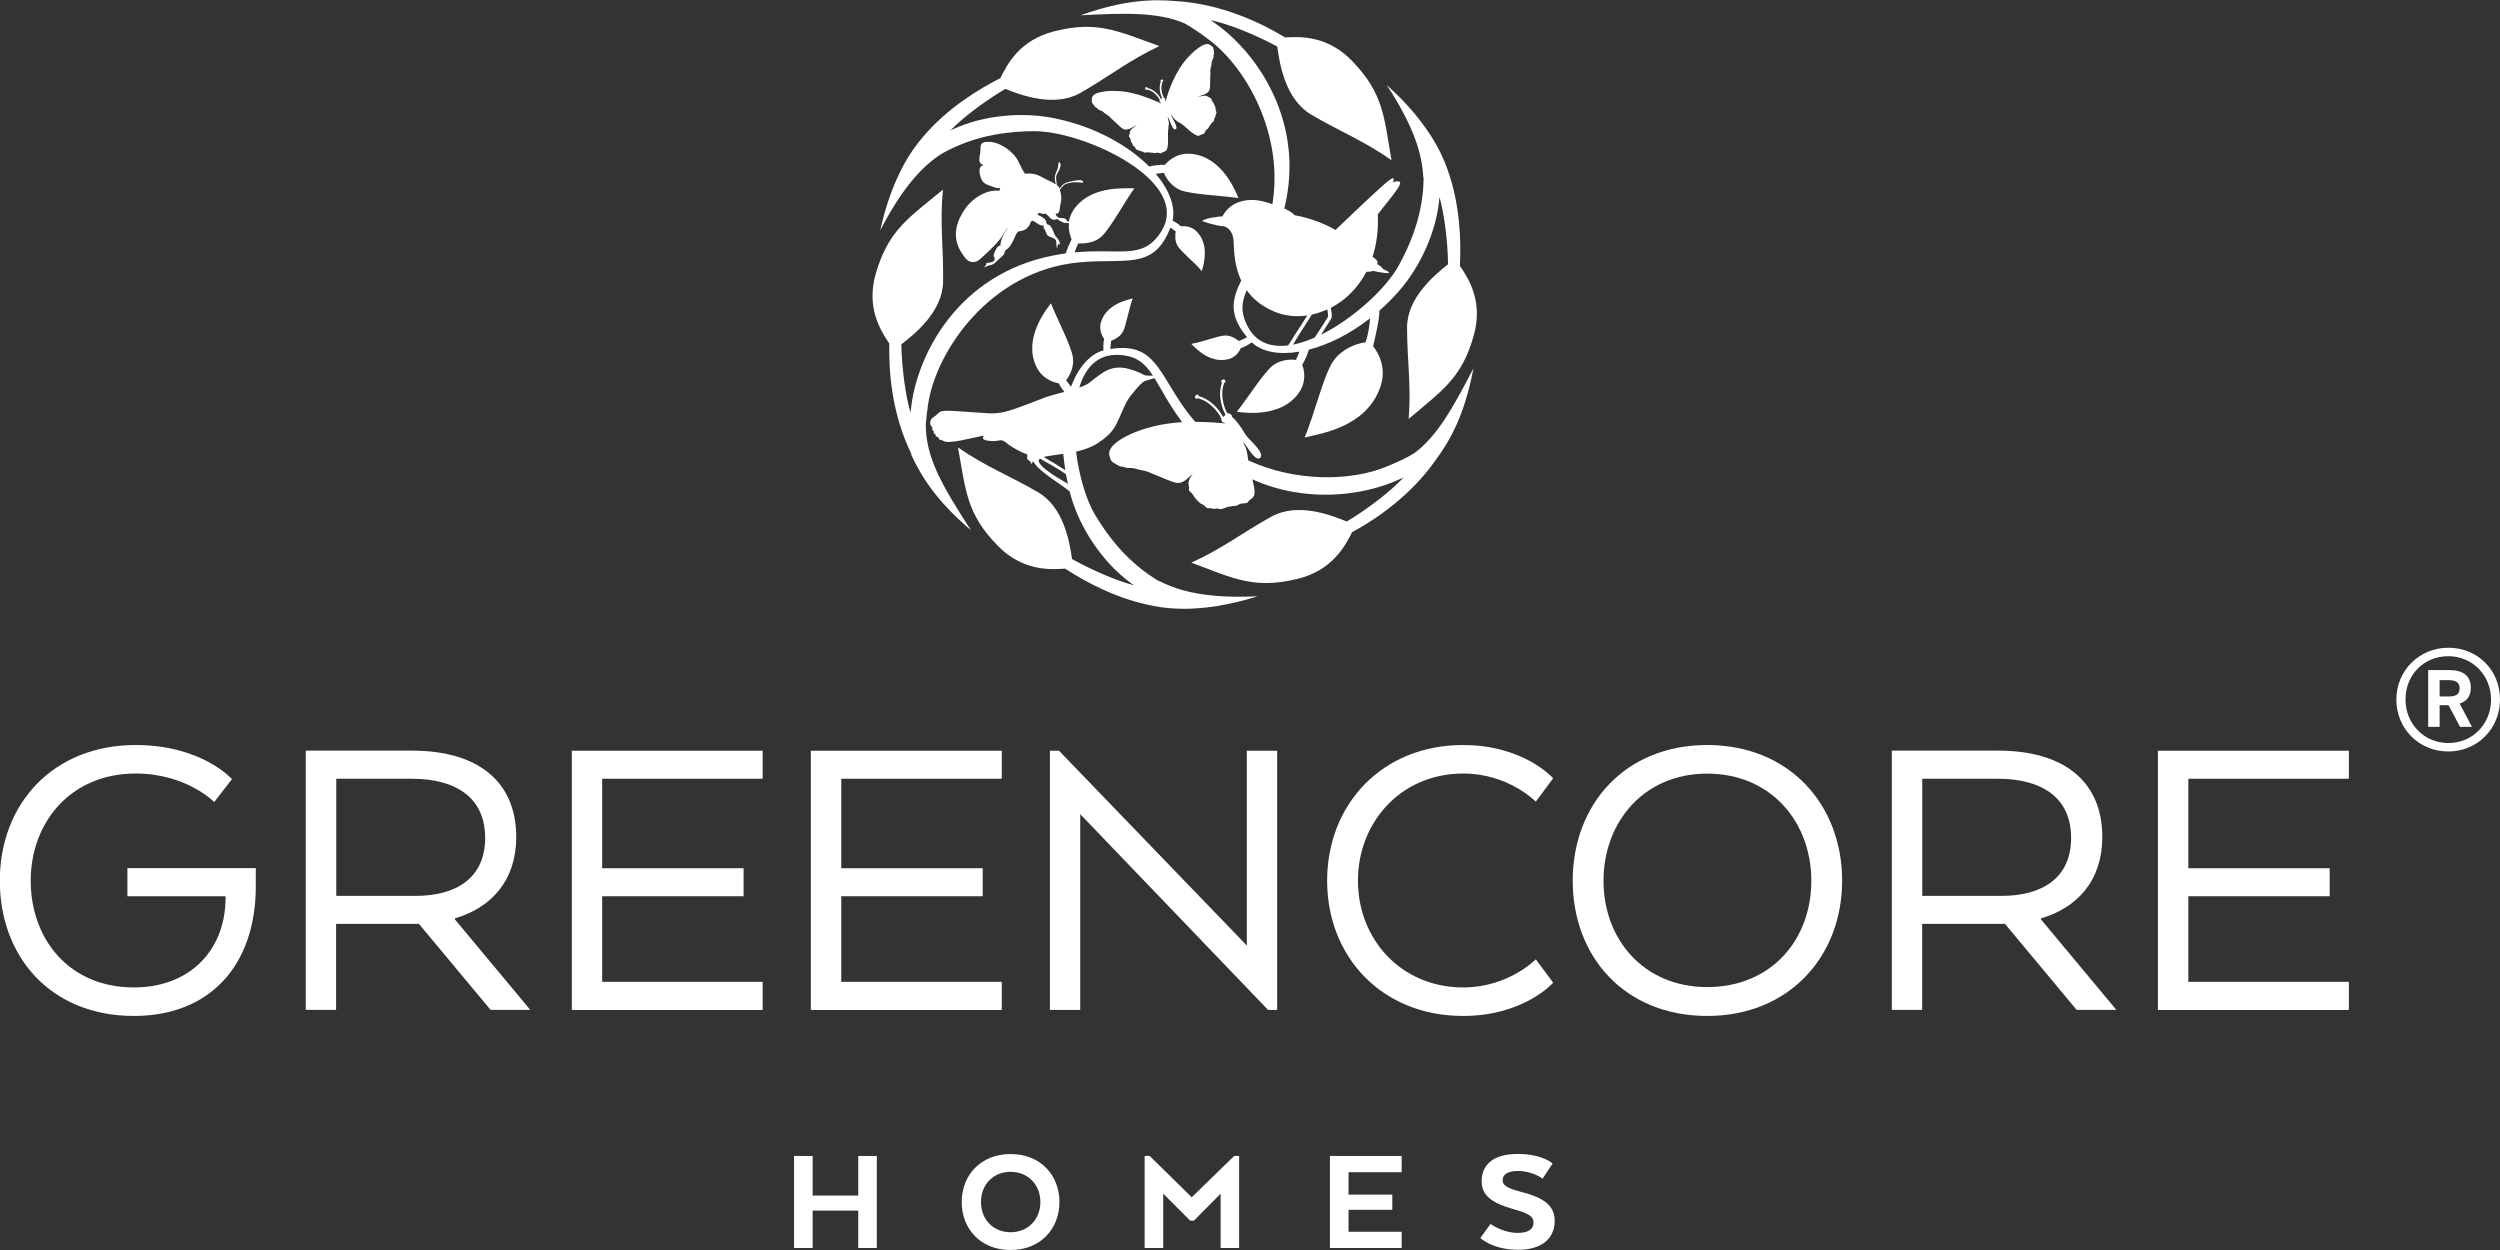
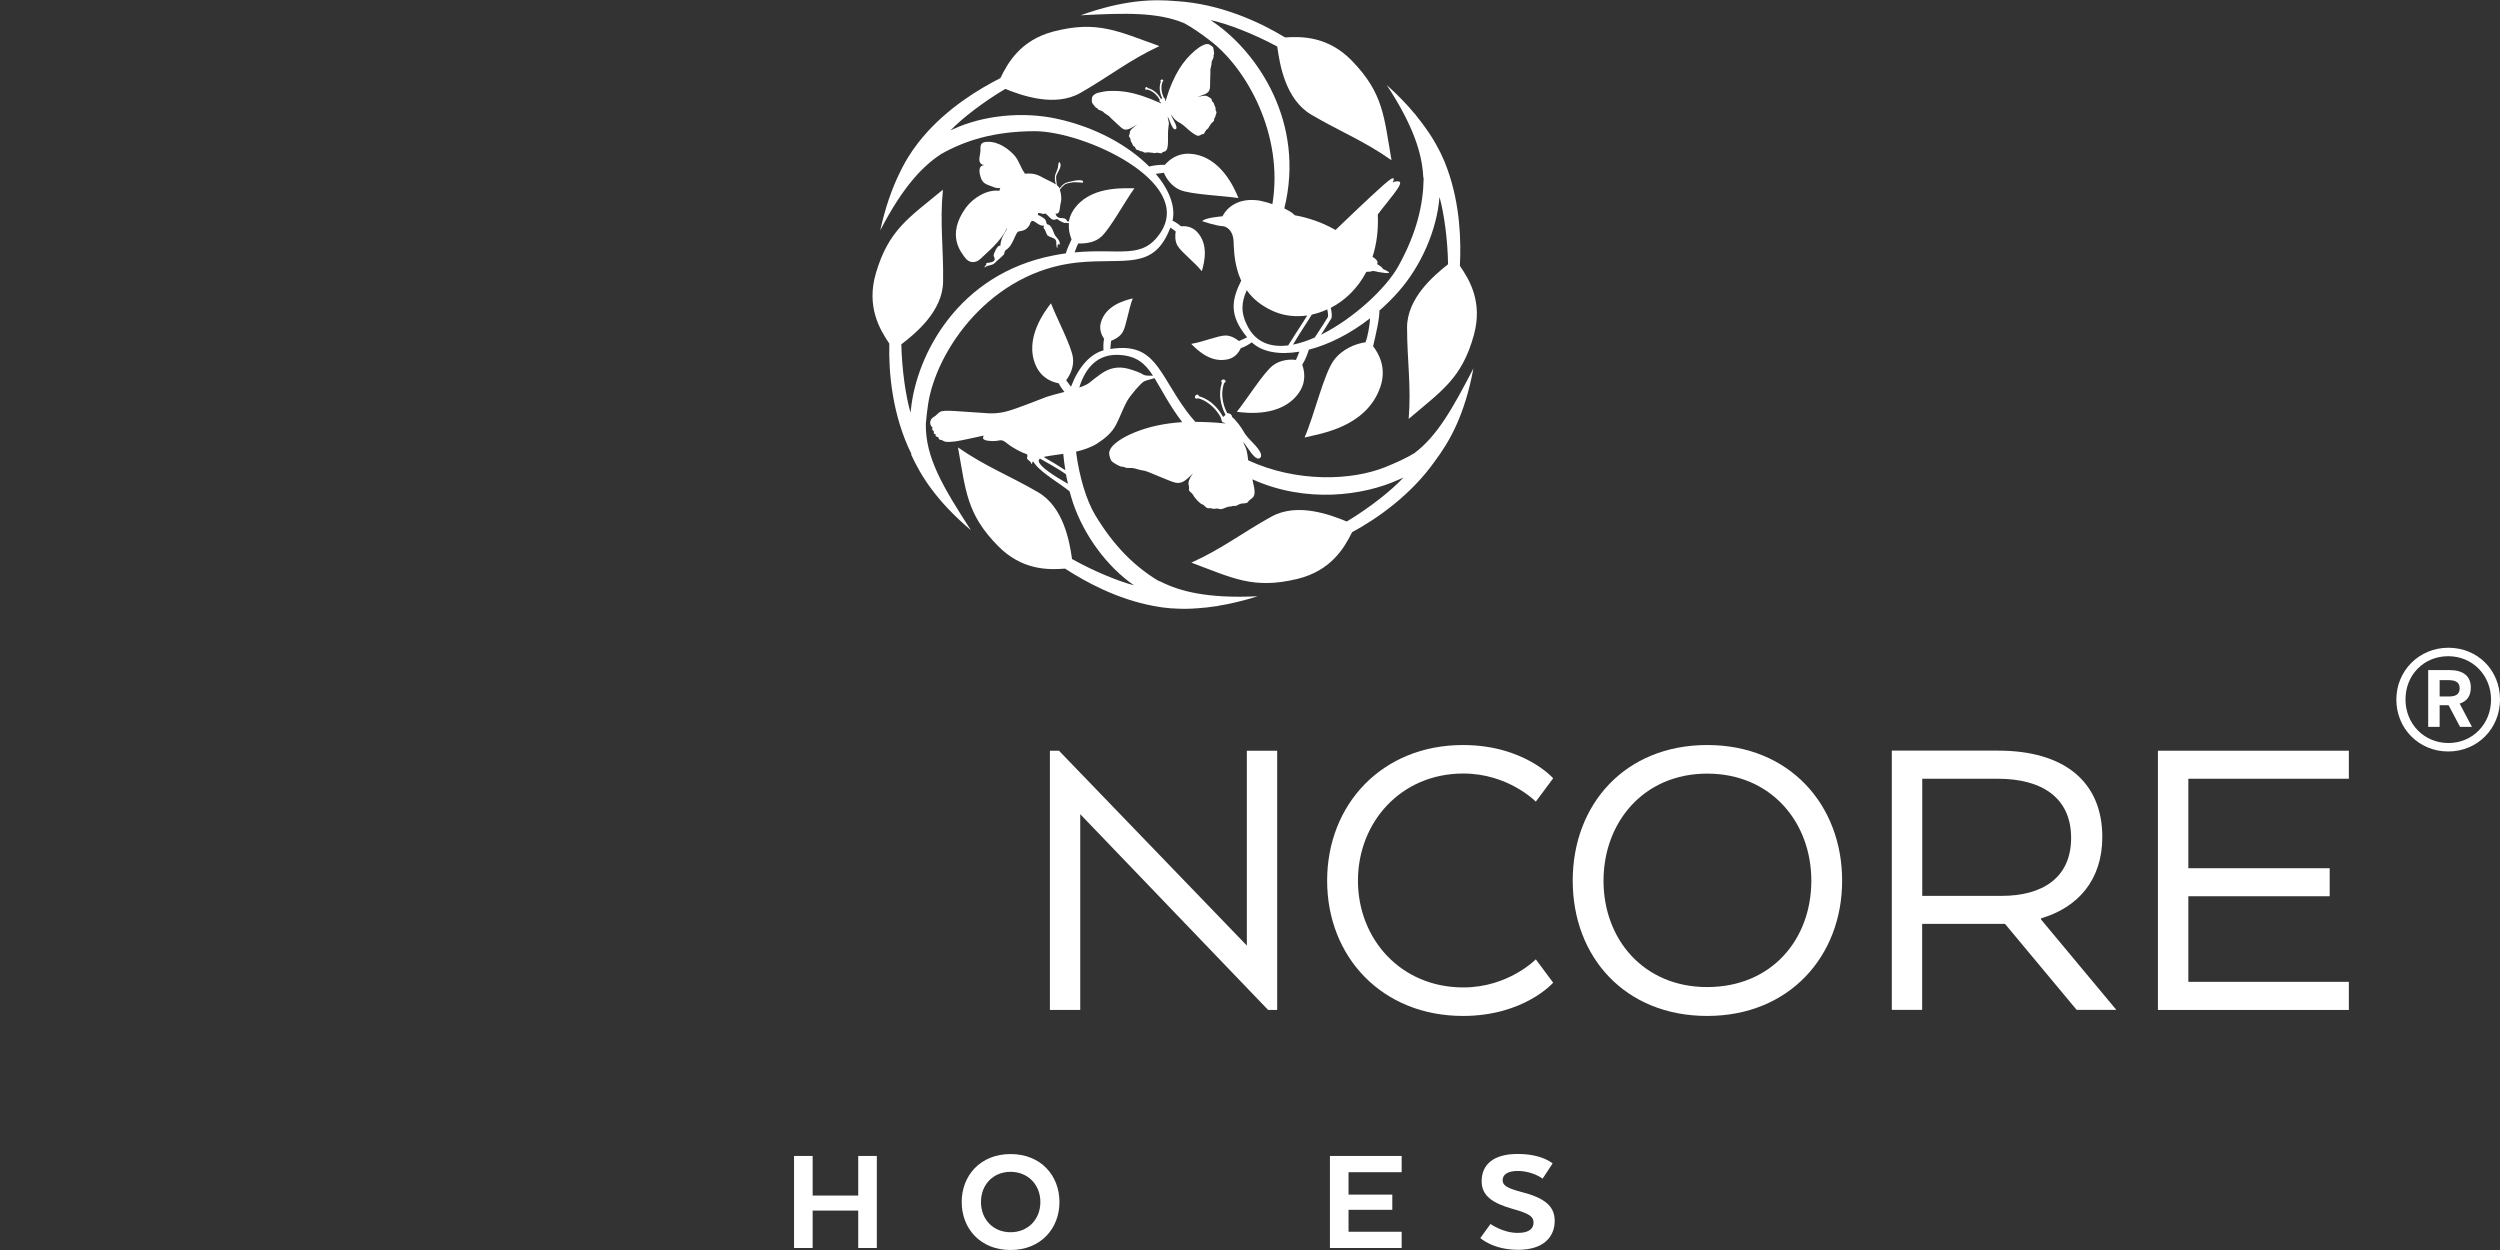
<svg xmlns="http://www.w3.org/2000/svg" width="206" height="103" viewBox="0 0 206 103" fill="none">
  <rect x="0" y="0" width="206" height="103" fill="#333333" stroke="none" />
  <g clip-path="url(#clip0_2703_904)">
    <path d="M97.193 10.097C97.475 10.285 97.57 10.356 97.923 10.684C98.175 10.911 98.536 11.154 98.654 11.178C98.764 11.201 98.835 11.185 98.961 11.107C99.039 11.052 99.071 11.044 99.102 11.052C99.189 11.068 99.212 11.029 99.306 10.841C99.362 10.739 99.393 10.7 99.472 10.645C99.55 10.591 99.582 10.559 99.597 10.504C99.605 10.473 99.637 10.418 99.668 10.387C99.707 10.348 99.739 10.293 99.754 10.254C99.762 10.223 99.817 10.16 99.904 10.082C100.037 9.964 100.045 9.949 100.045 9.847C100.045 9.784 100.061 9.745 100.1 9.69C100.14 9.636 100.163 9.581 100.163 9.526C100.163 9.487 100.187 9.424 100.202 9.393C100.257 9.307 100.25 9.244 100.187 9.119C100.155 9.056 100.155 9.041 100.163 8.978C100.179 8.9 100.171 8.884 100.116 8.775C100.085 8.712 100.053 8.626 100.037 8.571C100.022 8.493 99.998 8.454 99.935 8.407C99.88 8.36 99.865 8.328 99.849 8.242C99.825 8.148 99.817 8.125 99.754 8.094C99.723 8.078 99.637 8.023 99.574 7.984C99.385 7.859 99.33 7.859 98.796 7.961C98.749 7.968 98.694 7.984 98.646 7.992C98.709 7.968 98.788 7.945 98.859 7.921C99.527 7.702 99.668 7.577 99.707 7.17C99.707 7.076 99.715 6.912 99.715 6.802C99.715 6.692 99.715 6.426 99.731 6.207C99.731 6.113 99.747 5.8 99.731 5.777C99.731 5.761 99.739 5.667 99.778 5.534C99.817 5.378 99.841 5.26 99.833 5.197C99.833 5.119 99.833 5.08 99.904 4.939C100.006 4.736 100.022 4.697 99.99 4.626C99.982 4.603 99.99 4.571 100.006 4.532C100.053 4.446 100.053 4.368 100.006 4.102C99.975 3.914 99.975 3.906 99.904 3.843C99.794 3.749 99.652 3.655 99.589 3.64C99.087 3.507 97.892 4.509 97.177 5.667C96.76 6.34 96.352 7.272 96.132 8.047C96.092 8.188 96.053 8.305 96.053 8.321C96.053 8.321 96.037 8.321 96.022 8.313C96.006 8.305 95.998 8.297 95.998 8.297C95.998 8.297 95.998 8.297 96.006 8.281C96.037 8.219 96.014 8.133 95.951 8.086C95.935 8.078 95.927 8.07 95.912 8.062C95.88 8 95.542 7.373 95.794 6.732C95.833 6.716 95.857 6.685 95.857 6.646C95.857 6.591 95.802 6.552 95.739 6.552C95.676 6.552 95.621 6.599 95.621 6.646C95.621 6.669 95.637 6.692 95.652 6.716C95.417 7.35 95.692 7.953 95.77 8.101C95.77 8.101 95.754 8.109 95.747 8.117C95.707 8.133 95.676 8.148 95.66 8.148C95.597 8.031 95.252 7.413 94.56 7.248C94.56 7.217 94.529 7.186 94.505 7.178C94.45 7.162 94.395 7.193 94.371 7.256C94.348 7.319 94.371 7.373 94.427 7.397C94.458 7.405 94.489 7.397 94.521 7.373C95.197 7.53 95.527 8.164 95.558 8.227V8.242C95.542 8.266 95.534 8.297 95.542 8.336C95.55 8.383 95.59 8.415 95.629 8.438C95.676 8.461 95.676 8.461 95.668 8.485C95.668 8.501 95.668 8.508 95.66 8.516C95.629 8.508 95.55 8.469 95.448 8.422C95.118 8.266 94.489 8.023 94.104 7.898C93.051 7.561 92.312 7.46 91.354 7.499C91.165 7.507 91.047 7.522 90.749 7.585C90.427 7.655 90.371 7.671 90.261 7.734C90.112 7.82 90.01 7.929 89.987 8.031C89.979 8.07 89.971 8.172 89.963 8.258C89.963 8.438 89.963 8.454 90.159 8.704C90.261 8.837 90.301 8.876 90.371 8.9C90.434 8.923 90.45 8.947 90.45 8.962C90.466 9.025 90.537 9.056 90.741 9.127C90.835 9.158 90.874 9.182 90.93 9.244C90.969 9.291 91.094 9.385 91.204 9.448C91.314 9.518 91.393 9.573 91.401 9.581C91.409 9.62 91.597 9.784 91.621 9.808C91.739 9.91 91.951 10.113 92.108 10.262C92.517 10.653 92.65 10.724 92.91 10.661C93.083 10.622 93.208 10.559 93.617 10.317C93.656 10.293 93.696 10.27 93.735 10.246C93.719 10.262 93.704 10.27 93.68 10.285C93.444 10.45 93.224 10.645 93.161 10.739C93.114 10.81 93.098 10.864 93.091 10.958C93.091 11.021 93.067 11.099 93.051 11.131L93.012 11.209L93.091 11.334C93.153 11.428 93.161 11.451 93.161 11.53C93.161 11.608 93.177 11.639 93.232 11.726C93.263 11.772 93.311 11.858 93.326 11.913C93.35 11.992 93.381 12.031 93.428 12.054C93.452 12.07 93.484 12.085 93.499 12.085C93.499 12.093 93.523 12.125 93.546 12.172C93.609 12.312 93.633 12.336 93.743 12.36C93.79 12.367 93.853 12.391 93.884 12.414C93.924 12.446 93.986 12.461 94.049 12.469C94.104 12.469 94.159 12.493 94.214 12.524C94.301 12.586 94.316 12.586 94.489 12.563C94.599 12.547 94.686 12.547 94.725 12.563C94.764 12.579 94.835 12.586 94.882 12.579C94.929 12.579 94.992 12.586 95.024 12.602C95.087 12.633 95.118 12.626 95.22 12.602C95.322 12.571 95.338 12.571 95.487 12.602C95.574 12.626 95.629 12.633 95.668 12.633C95.715 12.633 95.747 12.618 95.77 12.571C95.786 12.547 95.817 12.524 95.865 12.516C96.006 12.485 96.061 12.446 96.132 12.344C96.218 12.211 96.257 11.898 96.242 11.342C96.234 10.911 96.242 10.818 96.289 10.395L96.32 10.152L96.203 9.573V9.589C96.25 9.643 96.312 9.784 96.352 9.886C96.564 10.465 96.705 10.684 96.847 10.653C96.965 10.63 96.949 10.512 96.925 10.411C96.894 10.27 96.815 10.097 96.658 9.816C96.58 9.675 96.509 9.51 96.478 9.416C96.501 9.456 96.54 9.503 96.588 9.565C96.776 9.831 96.831 9.878 97.177 10.113L97.193 10.097Z" fill="white" />
    <path d="M75.07 37.438C75.872 39.184 77.106 41.227 80.006 43.693C77.703 40.131 76.241 37.697 76.289 34.918C76.328 34.441 76.383 33.932 76.469 33.353C77.114 28.915 81.593 22.355 88.831 21.627C92.744 21.236 95.07 22.324 96.438 18.755C96.571 18.841 96.744 18.958 96.878 19.068C96.815 19.436 96.823 19.897 97.027 20.242C97.326 20.766 98.41 21.58 99.031 22.347C99.235 21.635 99.628 20.124 98.606 19.076C98.19 18.653 97.663 18.614 97.31 18.645C97.098 18.457 96.854 18.301 96.618 18.183C96.878 17.033 96.351 15.647 95.235 14.324C95.424 14.293 95.667 14.262 95.903 14.238C96.131 14.771 96.579 15.381 97.263 15.663C98.151 16.023 100.744 16.125 102.048 16.32C101.742 15.561 100.618 12.923 98.19 12.681C97.05 12.563 96.335 13.174 95.99 13.581C95.479 13.565 95.007 13.643 94.693 13.722C92.996 12.015 90.316 10.481 87.047 9.777C84.241 9.174 81.004 9.503 78.552 10.638C78.465 10.677 78.387 10.716 78.308 10.755C79.306 9.722 81.051 8.383 82.835 7.327C84.202 7.875 86.921 8.853 89.027 7.655C91.361 6.325 93.035 4.963 95.534 3.797C92.147 2.591 90.442 1.66 86.827 2.591C84.092 3.296 83.039 5.182 82.434 6.434C80.658 7.342 78.104 8.877 76.092 11.232C75.809 11.561 75.518 11.929 75.236 12.336C75.22 12.352 75.212 12.367 75.204 12.383C75.157 12.461 75.102 12.532 75.055 12.61C74.709 13.127 74.403 13.675 74.127 14.254C73.499 15.538 72.941 17.103 72.532 18.989C74.434 15.295 76.1 13.643 77.546 12.696C79.518 11.577 81.9 10.825 85.224 10.81C89.31 10.794 98.394 14.958 95.636 19.154C94.135 21.439 92.32 20.438 88.548 20.797C88.65 20.492 88.752 20.258 88.846 20.062C89.475 20.077 90.222 19.991 90.764 19.49C91.495 18.809 92.705 16.579 93.475 15.514C92.524 15.522 89.742 15.311 88.422 17.354C88.233 17.659 88.123 17.956 88.076 18.246C88.029 18.246 87.99 18.254 87.95 18.246C87.778 17.8 87.408 18.097 87.133 17.87C87.039 17.8 87.015 17.706 86.968 17.604C87.031 17.612 87.086 17.604 87.149 17.588C87.361 17.51 87.33 16.931 87.4 16.727C87.502 16.391 87.44 15.96 87.33 15.632C87.518 15.342 87.778 15.178 87.809 15.162C87.88 15.123 88.131 15.06 88.312 15.037C88.493 14.998 88.689 15.021 88.862 15.029C89.129 15.029 89.302 15.123 89.239 14.95C89.153 14.684 87.927 15.013 87.793 15.076C87.573 15.185 87.4 15.412 87.298 15.53C87.282 15.491 87.275 15.444 87.251 15.42C87.212 15.365 87.141 15.295 87.086 15.256C87.047 15.037 87.007 14.614 87.031 14.504C87.125 14.215 87.51 13.745 87.361 13.448C87.212 13.135 87.196 13.706 87.172 13.808C87.133 13.988 87 14.238 86.945 14.418C86.921 14.512 86.905 14.716 86.945 14.958C86.952 15.013 86.984 15.107 87 15.193C86.677 14.982 86.284 14.833 85.962 14.653C85.514 14.395 85.161 14.262 84.524 14.309H84.453C84.453 14.309 84.414 14.246 84.398 14.215C84.108 13.816 83.951 13.229 83.621 12.845C83.204 12.36 82.347 11.655 81.373 11.687C80.603 11.702 80.854 12.164 80.768 12.618C80.705 13.017 80.548 13.502 81.09 13.604C80.524 13.659 80.729 14.379 80.823 14.653C80.988 15.13 81.271 15.185 81.758 15.373C82.033 15.483 82.206 15.53 82.426 15.491C82.387 15.561 82.371 15.639 82.347 15.725C81.334 15.577 80.163 16.328 79.597 17.103C77.931 19.396 79.228 20.821 79.518 21.228C79.856 21.706 80.414 21.713 80.823 21.299C81.239 20.884 82.473 19.913 82.976 18.786C83.007 19.013 82.473 19.412 82.426 20.258C82.182 20.14 81.884 20.915 81.876 21.024C81.876 21.126 81.939 21.189 81.954 21.283C82.049 21.713 81.2 21.619 81.263 21.706C81.357 21.823 80.988 22.034 81.161 22.026C81.436 21.807 81.774 21.901 82.002 21.643C82.222 21.408 82.505 21.212 82.717 20.97C82.787 20.892 82.725 20.696 82.921 20.571C83.518 20.195 83.66 19.107 83.951 19.068C84.351 19.005 84.548 18.95 84.807 18.59C84.886 18.481 84.886 18.269 85.035 18.207C85.231 18.136 85.624 18.653 85.978 18.59C86.104 18.575 85.907 18.762 86.033 18.841C86.127 18.903 86.237 19.342 86.324 19.404C86.615 19.623 87.07 19.584 87.039 19.999C87.039 20.007 87.031 20.344 87.11 20.445C87.157 20.43 87.07 19.991 87.33 20.156C87.345 19.866 87.18 19.694 87.007 19.49C86.827 19.271 86.779 18.942 86.615 18.708C86.552 18.614 86.457 18.52 86.34 18.496C86.206 18.481 86.229 18.269 86.151 18.128C86.072 17.98 85.609 17.729 85.522 17.714C85.514 17.651 85.522 17.549 85.617 17.549C85.719 17.541 85.797 17.604 85.899 17.62C85.994 17.635 86.072 17.62 86.151 17.596C86.3 17.698 86.426 17.862 86.559 17.98C86.709 18.089 86.709 18.105 86.897 18.105C86.976 18.105 87.023 18.042 87.125 18.058C87.172 18.066 87.235 18.152 87.282 18.168C87.377 18.222 87.73 18.434 87.817 18.355C87.888 18.371 87.974 18.387 88.045 18.387H88.084C88.029 18.935 88.171 19.42 88.296 19.725C88.084 20.156 87.927 20.539 87.825 20.876C87.495 20.923 87.157 20.978 86.803 21.048C78.913 22.582 75.518 29.282 75.063 33.721C75.055 33.822 75.039 33.916 75.031 34.01C74.63 32.656 74.316 30.449 74.269 28.374C75.456 27.466 77.672 25.635 77.711 23.224C77.758 20.531 77.428 18.379 77.695 15.632C74.906 17.941 73.224 18.927 72.171 22.52C71.369 25.267 72.493 27.153 73.279 28.312C73.216 30.699 73.522 34.221 75.11 37.423L75.07 37.438Z" fill="white" />
    <path d="M111.409 43.856C113.46 42.745 116.265 40.804 118.261 37.962C119.432 36.381 120.674 34.276 121.412 30.354C119.715 33.618 118.442 35.919 116.54 37.344C115.864 37.751 115.133 38.088 114.175 38.479C111.361 39.622 106.819 39.763 102.851 37.931C102.851 37.915 102.851 37.892 102.843 37.876C102.843 37.845 102.835 37.822 102.835 37.79C102.756 37.188 102.709 37.007 102.536 36.655C102.489 36.546 102.45 36.467 102.434 36.405C102.521 36.507 102.654 36.687 102.811 36.921C103.228 37.54 103.519 37.822 103.731 37.782C103.802 37.775 103.872 37.704 103.904 37.634C103.99 37.375 103.723 36.961 103.024 36.264C102.78 36.013 102.584 35.763 102.489 35.583C102.301 35.223 101.782 34.557 101.609 34.44C101.554 34.401 101.515 34.338 101.515 34.315C101.515 34.244 101.46 34.174 101.397 34.127C101.334 34.072 101.255 34.049 101.2 34.056C101.193 34.056 101.161 34.049 101.114 34.025C100.949 33.72 100.47 32.663 100.87 31.567C100.933 31.536 100.988 31.481 100.988 31.419C100.988 31.34 100.902 31.262 100.8 31.27C100.705 31.27 100.627 31.348 100.627 31.427C100.627 31.474 100.658 31.513 100.69 31.536C100.257 32.788 100.87 33.963 100.98 34.182C100.973 34.19 100.957 34.213 100.925 34.237C100.847 34.323 100.808 34.346 100.768 34.338C100.635 34.08 100.006 32.984 98.788 32.648C98.788 32.601 98.757 32.569 98.733 32.538C98.694 32.514 98.647 32.507 98.607 32.522C98.568 32.53 98.537 32.562 98.505 32.601C98.481 32.64 98.458 32.687 98.458 32.718C98.466 32.765 98.489 32.812 98.521 32.828C98.576 32.875 98.662 32.859 98.709 32.812C99.739 33.094 100.328 33.947 100.54 34.299L100.58 34.377C100.611 34.456 100.65 34.581 100.658 34.644C100.682 34.761 100.729 34.808 100.855 34.831C100.925 34.839 100.957 34.878 100.957 34.886C100.957 34.886 100.941 34.894 100.902 34.886C100.061 34.8 99.252 34.769 98.497 34.761C98.238 34.471 97.986 34.166 97.751 33.845C95.448 30.714 95.189 28.17 91.495 28.757C91.503 28.601 91.519 28.311 91.558 28.084C91.912 27.951 92.305 27.716 92.509 27.364C92.816 26.84 92.981 25.501 93.342 24.585C92.619 24.765 91.11 25.172 90.71 26.581C90.552 27.145 90.78 27.63 90.977 27.92C90.914 28.241 90.906 28.585 90.93 28.867C89.798 29.18 88.855 30.276 88.25 31.865C88.132 31.716 87.983 31.52 87.849 31.333C88.203 30.871 88.509 30.182 88.407 29.454C88.281 28.507 87.071 26.213 86.6 24.992C86.097 25.634 84.36 27.92 85.358 30.135C85.829 31.176 86.71 31.489 87.236 31.583C87.377 31.857 87.55 32.1 87.708 32.295C87.103 32.444 86.458 32.632 86.238 32.702C85.971 32.788 83.739 33.712 82.875 33.916C82.026 34.127 81.358 34.049 81.358 34.049C81.358 34.049 79.645 33.931 78.914 33.884C78.191 33.837 77.853 33.83 77.602 33.884C77.327 33.947 77.209 34.213 76.942 34.354C76.619 34.526 76.533 34.98 76.824 35.215C76.839 35.223 76.839 35.231 76.839 35.254C76.832 35.262 76.832 35.278 76.816 35.309C76.792 35.434 76.879 35.489 76.926 35.497C76.934 35.497 76.942 35.512 76.942 35.528V35.645C76.934 35.747 77.02 35.771 77.075 35.779C77.091 35.779 77.099 35.786 77.099 35.794C77.107 35.802 77.107 35.81 77.099 35.818C77.099 35.825 77.091 35.833 77.091 35.857C77.075 35.974 77.24 36.013 77.311 36.021C77.319 36.021 77.327 36.037 77.335 36.053C77.335 36.076 77.335 36.139 77.382 36.186C77.421 36.248 77.57 36.264 77.625 36.272C77.633 36.272 77.641 36.272 77.649 36.279C77.657 36.295 77.704 36.327 77.837 36.381C78.05 36.444 78.332 36.413 78.718 36.373C79.055 36.334 80.643 35.982 81.004 35.904C81.012 35.896 81.028 35.904 81.044 35.912C81.044 35.919 81.052 35.927 81.044 35.943C81.036 35.966 81.02 35.998 81.012 36.029C80.957 36.154 81.083 36.272 81.366 36.311C82.545 36.475 82.325 35.982 83.063 36.593C83.472 36.929 84.281 37.328 84.533 37.399C84.69 37.438 84.674 37.587 84.627 37.712C84.588 37.837 84.816 37.955 84.879 38.025C84.949 38.08 84.981 38.268 85.02 38.221C85.051 38.197 85.059 38.119 85.075 38.056C85.075 38.048 85.083 38.041 85.099 38.033C85.106 38.033 85.13 38.033 85.138 38.041L85.342 38.307C85.892 39.003 87.48 39.943 88.132 40.483C88.21 40.78 88.305 41.086 88.399 41.383C89.303 44.099 91.228 46.706 93.444 48.232C92.053 47.864 90.089 47.042 88.336 46.064C88.132 44.608 87.629 41.774 85.539 40.561C83.22 39.207 81.193 38.44 78.938 36.867C79.582 40.397 79.621 42.33 82.23 44.983C84.211 46.995 86.372 46.964 87.763 46.854C89.436 47.942 92.045 49.375 95.094 49.938C95.527 50.024 95.99 50.087 96.485 50.126C96.509 50.126 96.525 50.126 96.548 50.126C96.635 50.126 96.729 50.142 96.823 50.142C97.444 50.181 98.073 50.173 98.717 50.118C99.204 50.087 99.707 50.032 100.242 49.946C100.289 49.946 100.328 49.946 100.375 49.946C100.36 49.946 100.336 49.93 100.32 49.93C101.342 49.766 102.442 49.508 103.637 49.132C99.448 49.336 97.185 48.709 95.637 47.927C95.558 47.887 95.487 47.864 95.417 47.84C93.578 46.721 91.833 45.093 90.23 42.416C89.515 41.219 88.926 39.262 88.666 37.219C89.334 37.062 89.955 36.835 90.395 36.553C91.047 36.131 91.621 35.669 91.975 34.972C92.328 34.276 92.54 33.65 92.855 33.078C93.169 32.514 93.994 31.614 94.191 31.474C94.324 31.38 94.772 31.254 95.134 31.16C95.715 32.1 96.32 33.336 97.413 34.785C95.959 34.878 94.654 35.16 93.515 35.622C92.462 36.045 91.676 36.593 91.472 37.047C91.385 37.242 91.377 37.321 91.425 37.579C91.464 37.728 91.527 37.915 91.582 37.978C91.723 38.142 92.273 38.456 92.446 38.456C92.509 38.448 92.611 38.479 92.674 38.502C92.745 38.549 92.91 38.573 93.091 38.565C93.263 38.549 93.468 38.581 93.656 38.643C93.821 38.698 94.065 38.753 94.191 38.769C94.395 38.792 94.576 38.862 96.124 39.512C96.894 39.833 97.106 39.857 97.468 39.7C97.656 39.614 97.978 39.34 98.301 39.003C97.978 39.45 97.876 39.763 97.955 40.005C97.986 40.107 97.986 40.217 97.978 40.256C97.924 40.412 98.041 40.522 98.151 40.592C98.198 40.624 98.285 40.725 98.34 40.827C98.442 41.046 98.929 41.555 99.071 41.555C99.087 41.555 99.181 41.61 99.275 41.704C99.424 41.853 99.48 41.892 99.621 41.876C99.692 41.868 99.817 41.876 99.888 41.907C99.982 41.931 100.108 41.939 100.179 41.907C100.226 41.9 100.336 41.892 100.43 41.931C100.477 41.947 100.532 41.954 100.58 41.954C100.674 41.954 100.784 41.923 100.933 41.853C101.122 41.774 101.255 41.743 101.271 41.743C101.326 41.759 101.444 41.727 101.507 41.712C101.586 41.68 101.68 41.672 101.719 41.688C101.806 41.712 101.931 41.657 102.018 41.602C102.12 41.539 102.269 41.485 102.411 41.485C102.709 41.469 102.819 41.438 102.866 41.312C102.874 41.289 102.969 41.203 103.071 41.125C103.369 40.937 103.432 40.702 103.338 40.154C103.306 39.998 103.251 39.747 103.196 39.496C107.597 41.485 112.312 40.858 115.243 39.528C115.385 39.465 115.518 39.403 115.644 39.348C114.701 40.381 112.854 41.845 110.976 42.972C109.593 42.401 106.898 41.399 104.776 42.565C102.411 43.864 100.698 45.226 98.167 46.361C101.562 47.621 103.267 48.584 106.914 47.7C109.703 47.019 110.788 45.109 111.409 43.856ZM86.057 37.634C86.246 37.602 86.733 37.516 87.425 37.422C87.464 37.422 87.527 37.414 87.613 37.399C87.653 37.837 87.708 38.291 87.786 38.745C87.385 38.479 86.631 38.017 86.049 37.688C86.042 37.681 86.034 37.673 86.049 37.649C86.049 37.642 86.057 37.634 86.065 37.626L86.057 37.634ZM85.609 38.064C85.554 37.9 85.649 37.822 85.688 37.798C85.696 37.79 85.704 37.798 85.712 37.798C86.042 37.978 87.267 38.667 87.833 39.074C87.88 39.34 87.943 39.606 88.006 39.872C86.686 39.121 85.751 38.471 85.609 38.064ZM94.631 30.957C94.207 30.941 94.222 30.855 93.986 30.746C93.68 30.597 93.036 30.386 92.729 30.331C91.983 30.198 91.425 30.393 91.032 30.613C90.631 30.824 89.727 31.567 89.727 31.567C89.664 31.622 89.476 31.724 89.209 31.834C89.138 31.857 89.043 31.896 88.933 31.927C89.436 30.284 90.45 29.164 92.179 29.243C93.641 29.313 94.34 29.931 95.008 30.957C94.898 30.957 94.78 30.957 94.623 30.957H94.631Z" fill="white" />
    <path d="M97.522 1.879C98.213 2.254 98.881 2.708 99.698 3.334C102.748 5.651 105.789 11.13 104.846 16.821C104.531 16.711 104.209 16.617 103.863 16.547C103.856 16.547 103.848 16.539 103.84 16.539C103.431 16.469 103.03 16.453 102.653 16.508C101.192 16.727 100.736 17.823 100.736 17.823C100.335 17.854 99.251 17.972 99.062 18.222C99.062 18.222 100.154 18.613 100.83 18.645C101.027 18.692 101.592 18.911 101.647 19.881C101.671 20.382 101.679 21.275 101.954 22.245C102.025 22.504 102.111 22.754 102.229 23.02C102.252 23.059 102.26 23.099 102.276 23.122C101.49 24.703 101.239 25.971 102.771 27.803C102.755 27.803 102.732 27.803 102.716 27.811C102.583 27.873 102.307 28.022 102.087 28.1C101.797 27.865 101.396 27.646 100.987 27.646C100.382 27.646 99.133 28.178 98.158 28.335C98.677 28.867 99.793 29.955 101.223 29.595C101.797 29.446 102.095 29.008 102.245 28.687C102.582 28.578 102.905 28.382 103.148 28.21C103.989 29.008 105.412 29.259 107.07 28.977C106.999 29.157 106.897 29.415 106.787 29.658C106.205 29.587 105.459 29.673 104.869 30.127C104.115 30.715 102.74 32.906 101.915 33.931C102.724 34.041 105.584 34.378 106.999 32.405C107.667 31.482 107.486 30.558 107.305 30.057C107.588 29.603 107.761 29.118 107.848 28.812C109.451 28.405 111.211 27.537 112.893 26.229C112.861 26.879 112.688 27.756 112.523 28.202C111.683 28.319 110.59 28.765 109.907 29.689C109.081 30.808 108.303 34.206 107.494 36.053C108.767 35.732 112.571 35.231 113.734 31.904C114.284 30.323 113.608 29.125 113.144 28.531C113.372 27.552 113.679 26.237 113.663 25.595C114.205 25.118 114.732 24.601 115.235 24.03C117.128 21.885 118.409 18.911 118.614 16.226C118.999 17.619 119.289 19.756 119.321 21.776C118.174 22.684 115.942 24.554 115.942 26.981C115.942 29.658 116.295 31.787 116.075 34.519C118.81 32.186 120.468 31.176 121.451 27.591C122.189 24.891 121.089 23.052 120.295 21.909C120.397 19.921 120.335 16.899 119.266 13.941C119.124 13.526 118.944 13.095 118.724 12.649C118.716 12.633 118.708 12.61 118.7 12.594C118.661 12.516 118.621 12.43 118.574 12.351C118.291 11.804 117.969 11.256 117.6 10.731C117.325 10.332 117.018 9.925 116.68 9.51C116.657 9.471 116.641 9.432 116.618 9.393C116.618 9.408 116.625 9.432 116.633 9.448C115.981 8.657 115.195 7.835 114.268 7.005C116.563 10.504 117.168 12.758 117.27 14.481C117.27 14.567 117.286 14.637 117.309 14.715C117.27 16.868 116.743 19.185 115.235 21.916C114.205 23.772 111.525 26.253 108.854 27.584C109.199 27.028 109.647 26.339 109.694 26.253C109.734 26.175 109.773 26.01 109.694 25.556C109.686 25.486 109.671 25.423 109.655 25.368C110.818 24.766 111.871 23.772 112.586 22.402C112.822 22.402 113.018 22.37 113.152 22.324C113.152 22.324 114.205 22.566 114.433 22.488C114.543 22.457 114.339 22.331 113.954 22.167C113.954 22.151 113.93 22.026 113.466 21.752C113.466 21.752 113.71 21.533 113.097 21.165C113.419 20.163 113.592 18.997 113.529 17.674C114.323 16.594 115.737 15.068 115.29 14.958C115.093 14.911 114.912 14.958 114.755 15.036C114.92 14.715 114.865 14.582 114.559 14.786C114.111 15.075 112.013 17.071 110.842 18.191C110.37 18.645 110.048 18.95 110.048 18.95C108.555 18.089 107.093 17.807 106.685 17.737C106.63 17.674 106.59 17.643 106.59 17.643C106.472 17.518 106.19 17.353 105.828 17.173C107.58 10.074 103.596 4.344 100.115 1.91C99.989 1.824 99.871 1.738 99.754 1.659C101.121 1.941 103.321 2.794 105.246 3.835C105.443 5.291 105.914 8.18 108.036 9.44C110.362 10.817 112.398 11.6 114.661 13.205C114.04 9.643 114.016 7.702 111.4 5.009C109.451 2.998 107.298 2.99 105.891 3.084C103.848 1.839 100.579 0.313 96.94 0.094C95.023 -0.078 92.626 -0.024 89.043 1.26C92.728 1.065 95.361 0.994 97.561 1.902L97.522 1.879ZM109.364 25.486C109.427 25.76 109.451 26.041 109.419 26.12C109.364 26.222 108.783 27.145 108.335 27.811C107.722 28.084 107.117 28.28 106.543 28.398C106.818 27.936 107.274 27.192 107.486 26.879C107.714 26.535 107.926 26.19 108.091 25.924C108.516 25.83 108.948 25.689 109.364 25.494V25.486ZM107.73 25.979C107.588 26.206 107.423 26.464 107.258 26.723C106.944 27.192 106.449 27.983 106.15 28.46C104.736 28.64 103.518 28.241 102.818 26.918C102.197 25.744 102.3 24.883 102.732 23.913C102.803 24.014 102.881 24.124 102.968 24.226C103.463 24.805 104.146 25.329 105.089 25.713C105.891 26.034 106.802 26.128 107.722 25.995L107.73 25.979Z" fill="white" />
-     <path d="M10.507 73.851H18.586V74.102C18.515 78.485 15.474 81.365 11.042 81.365C5.682 81.365 2.531 77.374 2.531 72.568C2.531 67.762 5.816 63.738 11.183 63.738C15.364 63.738 17.651 66.087 17.651 66.087L19.112 64.2C19.112 64.2 16.645 61.39 11.175 61.39C4.346 61.39 -0.015 66.267 -0.015 72.568C-0.015 78.869 4.205 83.714 11.034 83.714C17.328 83.714 21.077 79.51 21.077 73.029V71.534H10.499V73.851H10.507Z" fill="white" />
-     <path d="M37.501 75.667C40.542 74.775 42.538 72.497 42.538 68.974C42.538 64.349 39.324 61.852 33.957 61.852H25.195V83.212H27.694V76.129H34.523L40.424 83.212H43.694L37.493 75.769V75.659L37.501 75.667ZM34.248 73.82H27.709V64.168H33.933C37.58 64.168 39.977 65.734 39.977 69.045C39.977 72.356 37.58 73.82 34.256 73.82H34.248Z" fill="white" />
    <path d="M168.192 75.667C171.234 74.775 173.23 72.497 173.23 68.974C173.23 64.349 170.016 61.852 164.648 61.852H155.886V83.212H158.385V76.129H165.214L171.116 83.212H174.385L168.185 75.769V75.659L168.192 75.667ZM164.939 73.82H158.393V64.168H164.617C168.263 64.168 170.66 65.734 170.66 69.045C170.66 72.356 168.263 73.82 164.939 73.82Z" fill="white" />
-     <path d="M47.118 83.22H62.843V80.903H49.617V73.851H61.271V71.542H49.617V64.168H62.843V61.859H47.118V83.22Z" fill="white" />
-     <path d="M82.546 80.903H69.32V73.851H80.974V71.542H69.32V64.168H82.546V61.859H66.813V83.22H82.546V80.903Z" fill="white" />
    <path d="M102.74 77.913L87.259 61.859H86.513V83.22H89.012V67.088L104.493 83.22H105.239V61.859H102.74V77.913Z" fill="white" />
    <path d="M127.981 80.974L126.551 79.049C126.551 79.049 124.295 81.365 120.578 81.365C115.431 81.365 111.895 77.381 111.895 72.568C111.895 67.754 115.431 63.738 120.578 63.738C124.295 63.738 126.551 66.055 126.551 66.055L127.981 64.13C127.981 64.13 125.584 61.39 120.547 61.39C113.899 61.39 109.356 66.267 109.356 72.568C109.356 78.869 113.899 83.714 120.547 83.714C125.584 83.714 127.981 80.974 127.981 80.974Z" fill="white" />
    <path d="M140.672 61.39C133.914 61.39 129.592 66.267 129.592 72.568C129.592 78.869 133.914 83.714 140.672 83.714C147.43 83.714 151.792 78.798 151.792 72.568C151.792 66.337 147.47 61.39 140.672 61.39ZM140.672 81.334C135.415 81.334 132.13 77.381 132.13 72.575C132.13 67.769 135.423 63.746 140.672 63.746C145.922 63.746 149.253 67.73 149.253 72.575C149.253 77.421 145.969 81.334 140.672 81.334Z" fill="white" />
    <path d="M177.812 83.22H193.545V80.903H180.319V73.851H191.965V71.542H180.319V64.168H193.545V61.859H177.812V83.22Z" fill="white" />
    <path d="M70.718 98.514H66.962V95.251H65.429V102.835H66.962V99.751H70.718V102.835H72.25V95.251H70.718V98.514Z" fill="white" />
    <path d="M83.268 95.094C80.784 95.094 79.244 96.863 79.244 99.047C79.244 101.231 80.776 103 83.268 103C85.759 103 87.299 101.231 87.299 99.047C87.299 96.863 85.767 95.094 83.268 95.094ZM83.268 101.536C81.845 101.536 80.832 100.487 80.832 99.047C80.832 97.607 81.845 96.558 83.268 96.558C84.69 96.558 85.727 97.607 85.727 99.047C85.727 100.487 84.698 101.536 83.268 101.536Z" fill="white" />
-     <path d="M98.199 98.655L94.733 95.251H94.317V102.835H95.849V98.358L98.073 100.581H98.38L100.58 98.358V102.835H102.105V95.251H101.696L98.199 98.655Z" fill="white" />
    <path d="M109.586 102.835H115.496V101.497H111.119V99.689H114.726V98.436H111.119V96.589H115.496V95.251H109.586V102.835Z" fill="white" />
    <path d="M125.404 98.233C124.21 97.904 123.817 97.701 123.817 97.247C123.817 96.793 124.226 96.487 125.059 96.487C126.3 96.487 127.11 97.121 127.11 97.121L127.935 95.869C127.935 95.869 127.094 95.086 125.059 95.086C123.023 95.086 122.088 95.987 122.088 97.333C122.088 98.546 122.992 99.149 124.713 99.634C126.033 100.002 126.363 100.252 126.363 100.746C126.363 101.239 125.994 101.591 125.066 101.591C123.825 101.591 122.819 100.855 122.819 100.855L121.978 102.014C121.978 102.014 123.007 102.984 125.098 102.984C127.188 102.984 128.108 101.92 128.108 100.597C128.108 99.368 127.259 98.71 125.396 98.225L125.404 98.233Z" fill="white" />
    <path d="M201.75 53.374C199.345 53.374 197.459 55.253 197.459 57.648C197.459 60.043 199.329 61.922 201.734 61.922C204.139 61.922 206.001 60.043 206.001 57.632C206.001 55.221 204.154 53.374 201.75 53.374ZM201.75 61.225C199.754 61.225 198.213 59.659 198.213 57.632C198.213 55.605 199.73 54.071 201.734 54.071C203.738 54.071 205.262 55.644 205.262 57.648C205.262 59.652 203.746 61.225 201.75 61.225Z" fill="white" />
    <path d="M203.596 56.654C203.596 55.699 202.951 55.214 201.843 55.214H200.083V59.895H201.026V58.11H201.765L202.708 59.895H203.69L202.676 57.977C203.226 57.797 203.596 57.413 203.596 56.654ZM201.788 57.39H201.026V56.044H201.765C202.362 56.044 202.676 56.247 202.676 56.709C202.676 57.21 202.362 57.39 201.788 57.39Z" fill="white" />
  </g>
  <defs>
    <clipPath id="clip0_2703_904">
      <rect width="206" height="103" fill="white" />
    </clipPath>
  </defs>
</svg>